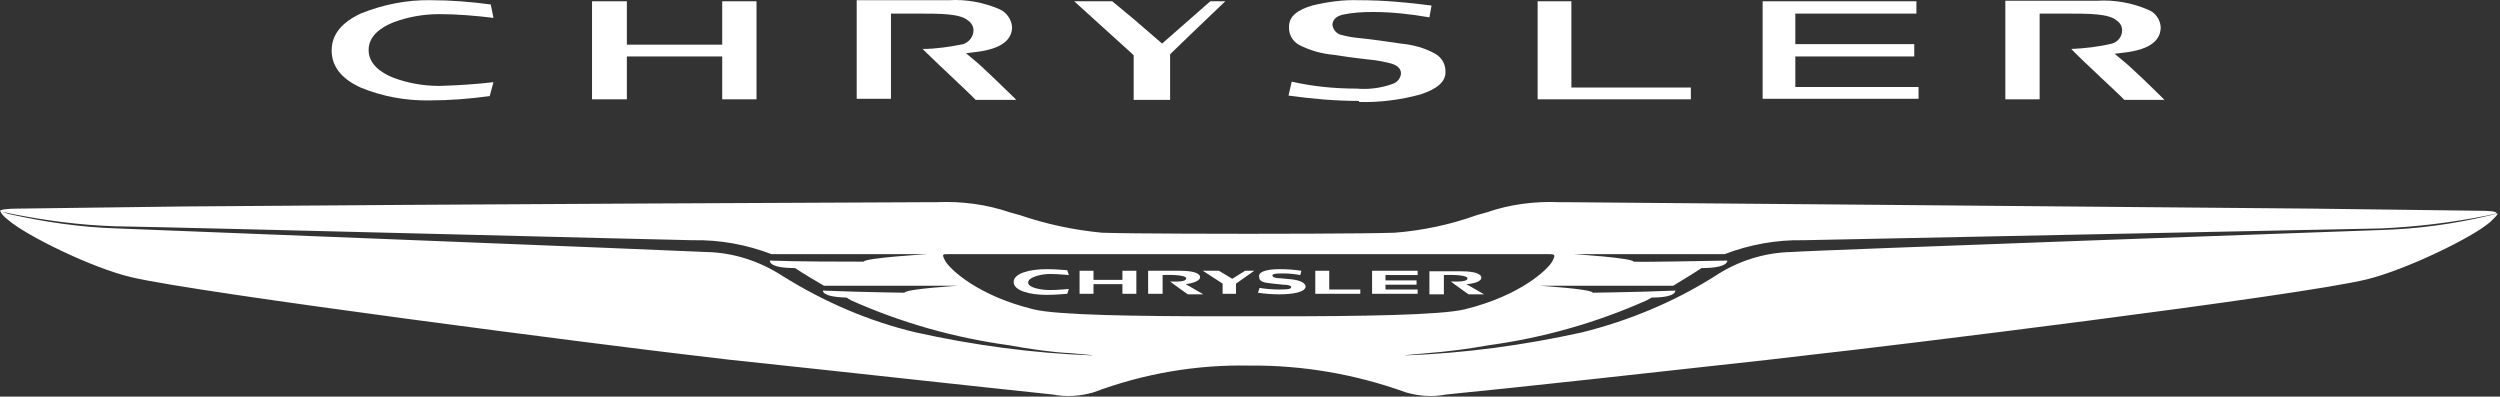
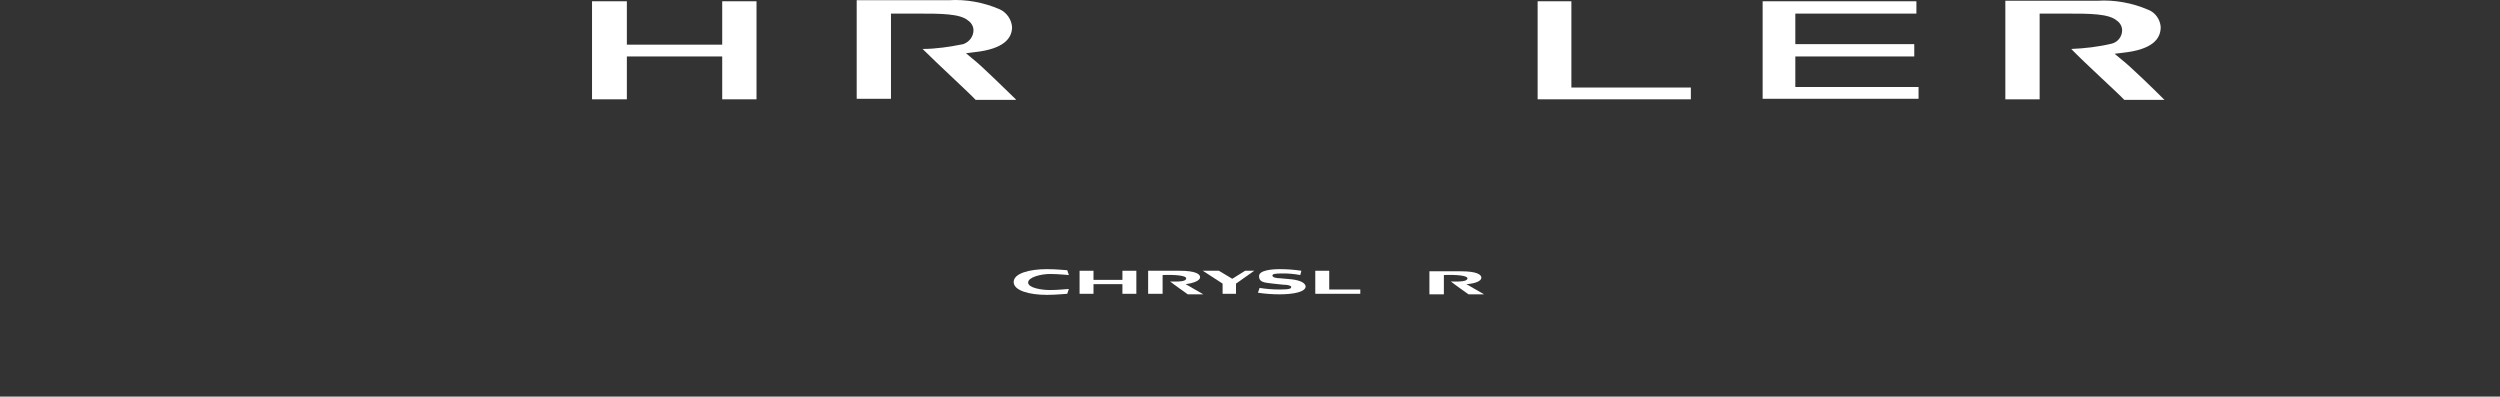
<svg xmlns="http://www.w3.org/2000/svg" width="353" height="56" viewBox="0 0 353 56" fill="none">
  <rect x="0" y="0" width="353" height="56" fill="#333333" stroke="none" />
-   <path d="M351.464 30.439C346.396 31.649 341.327 32.33 336.108 32.481C335.956 32.481 255.391 35.356 252.971 35.583C249.112 35.659 245.33 36.869 242.153 38.987C236.404 42.618 230.049 45.266 223.392 46.93C215.147 48.746 206.825 49.88 198.428 50.183C197.823 50.183 201.379 49.88 201.379 49.88C204.329 49.654 207.279 49.275 210.229 48.746C217.946 47.687 225.435 45.569 232.546 42.391L233.226 42.013C236.782 42.013 236.555 41.03 236.555 41.03L232.243 41.181C229.066 41.257 225.737 41.332 224.905 41.332C224.754 40.803 217.416 40.349 217.416 40.349H235.723H236.252C237.463 39.592 238.9 38.76 240.262 37.852C244.12 37.852 243.893 36.793 243.893 36.793C239.732 36.869 232.016 37.02 230.654 36.945C230.503 36.415 222.257 35.886 222.257 35.886H243.363H243.515C247.07 34.524 250.852 33.843 254.635 33.919L336.183 32.255C341.252 32.028 346.244 31.422 351.161 30.439L352.523 30.136C352.523 29.834 351.615 29.758 349.951 29.758L326.5 29.456C290.643 29.153 223.997 28.548 220.971 28.548H220.215C216.735 28.396 213.18 28.85 209.927 29.985L208.565 30.363C204.783 31.725 200.849 32.557 196.915 32.86C192.755 33.011 176.869 33.011 176.264 33.011C175.658 33.011 159.697 33.011 155.612 32.86C151.602 32.481 147.744 31.649 143.962 30.363L142.6 29.985C139.272 28.85 135.792 28.396 132.237 28.548H131.556C128.53 28.548 61.808 28.85 26.027 29.153L2.5 29.456C0.912 29.456 -0.072 29.607 0.004 29.834L1.366 30.136C6.283 31.12 11.276 31.801 16.344 31.952C25.951 32.103 96.153 33.919 97.817 33.919C101.599 33.843 105.382 34.524 108.937 35.886H130.951C130.951 35.886 122.1 36.415 121.948 36.945H121.419C119.225 36.945 112.492 36.945 108.71 36.793C108.71 36.793 108.407 37.852 112.266 37.852C113.627 38.76 115.064 39.592 116.35 40.349C116.653 40.349 117.107 40.349 117.561 40.349H135.262C135.262 40.349 127.849 40.803 127.698 41.332C126.79 41.332 123.613 41.257 120.511 41.181L116.199 41.03C116.199 41.03 115.972 41.937 119.528 42.013L120.133 42.391C127.244 45.569 134.733 47.687 142.449 48.746C145.399 49.275 148.35 49.729 151.3 49.88C151.3 49.88 154.855 50.183 154.25 50.183C145.853 49.88 137.456 48.746 129.286 46.93C122.629 45.342 116.35 42.618 110.526 38.987C107.273 36.869 103.566 35.659 99.708 35.583C97.212 35.432 16.722 32.255 16.571 32.255C11.427 32.103 6.283 31.347 1.214 30.212L0.08 29.834C0.08 30.061 0.609 30.666 1.139 31.044C3.635 33.238 13.015 37.852 18.538 39.139C28.069 41.408 86.772 48.897 97.212 50.107L102.961 50.788C118.696 52.453 138.515 54.646 148.652 55.705C150.543 56.084 152.586 55.932 154.401 55.403C161.437 52.755 168.926 51.469 176.415 51.62C183.904 51.545 191.393 52.831 198.504 55.403C200.32 55.932 202.286 56.084 204.178 55.705C214.239 54.722 234.134 52.528 249.793 50.788L255.618 50.107C266.058 48.973 324.685 41.786 334.216 39.441C339.739 38.079 349.119 33.541 351.615 31.347C352.069 30.893 352.674 30.363 352.674 30.136L351.464 30.439ZM180.197 44.661H172.481C160.831 44.661 149.257 44.51 145.929 43.677C137.91 41.711 134.203 38.004 133.523 36.945C132.917 35.81 133.069 35.886 134.052 35.886H218.626C219.61 35.886 219.685 35.961 219.156 36.945C218.626 37.928 214.844 41.711 206.825 43.677C203.421 44.51 191.847 44.661 180.197 44.661Z" fill="white" />
  <path d="M173.994 39.365L172.103 38.231H169.833L172.632 40.046V41.484H174.524V40.046L177.096 38.231H175.81L173.994 39.365Z" fill="white" />
  <path d="M187.686 38.231H185.719V41.484H192.074V40.878H187.686V38.231Z" fill="white" />
-   <path d="M195.629 40.198H200.017V39.592H195.629V38.836H200.168V38.231H193.738V41.484H200.168V40.878H195.629V40.198Z" fill="white" />
  <path d="M158.486 39.517H154.401V38.231H152.435V41.484H154.401V40.122H158.486V41.484H160.453V38.231H158.486V39.517Z" fill="white" />
  <path d="M169.455 39.139C169.455 38.685 168.774 38.231 166.581 38.231H162.117V41.484H164.16V38.836C165.9 38.76 167.488 38.911 167.488 39.29C167.488 39.592 167.186 39.819 165.219 39.744C165.673 40.122 167.715 41.559 167.715 41.559H169.909L167.413 40.122C168.623 39.971 169.455 39.592 169.455 39.139Z" fill="white" />
  <path d="M204.858 39.744C205.312 40.122 207.355 41.559 207.355 41.559H209.549L207.052 40.122C208.338 40.046 209.17 39.668 209.17 39.214C209.17 38.76 208.49 38.306 206.296 38.306H201.833V41.559H203.875V38.836C205.615 38.76 207.204 38.912 207.204 39.29C207.204 39.592 206.825 39.819 204.858 39.744Z" fill="white" />
  <path d="M182.391 39.441L180.727 39.29C180.122 39.29 179.668 39.139 179.668 38.912C179.668 38.685 179.97 38.609 181.181 38.609C182.013 38.609 182.769 38.685 183.601 38.836L183.753 38.231C182.769 38.079 181.71 38.004 180.727 38.004C179.592 38.004 177.777 38.155 177.777 38.987C177.777 39.819 178.382 39.895 179.743 40.046L181.181 40.198C181.862 40.198 182.315 40.349 182.315 40.5C182.315 40.727 182.24 40.878 180.651 40.878C179.743 40.878 178.76 40.803 177.852 40.651L177.625 41.332C178.609 41.484 179.668 41.559 180.651 41.559C182.542 41.559 184.358 41.257 184.358 40.425C184.282 39.971 183.677 39.592 182.391 39.441Z" fill="white" />
  <path d="M148.274 38.685C149.484 38.685 150.695 38.836 150.922 38.836L150.695 38.155C150.392 38.155 149.257 38.004 147.82 38.004C145.324 38.004 143.13 38.609 143.13 39.819C143.13 41.03 145.324 41.635 147.82 41.635C149.182 41.635 150.392 41.484 150.695 41.484L150.922 40.803C150.619 40.803 149.484 40.954 148.274 40.954C147.064 40.954 145.172 40.651 145.172 39.895C145.172 39.139 146.988 38.685 148.274 38.685Z" fill="white" />
-   <path d="M165.219 14.023V7.972V7.669L165.522 7.366C165.522 7.366 170.363 2.676 173.011 0.18H170.893L164.689 5.626L164.084 6.156L163.479 5.626L160.151 2.752L157.049 0.18H151.678L159.772 7.518L160.075 7.82V14.099H165.219V14.023Z" fill="white" />
  <path d="M238.749 14.023V12.359H221.879V0.18H217.114V14.023H238.749Z" fill="white" />
  <path d="M248.885 13.948H270.899V12.284H253.5V7.972H270.294V6.232H253.5V1.92H270.596V0.18H248.885V13.948Z" fill="white" />
  <path d="M106.819 14.023V0.18H101.977V5.702V6.307H88.512V2.601V0.18H83.595V14.023H88.512V8.501V7.972H101.977V11.603V14.023H106.819Z" fill="white" />
  <path d="M143.432 14.023C141.919 12.586 138.666 9.333 137.305 8.274L136.397 7.518L137.607 7.366C141.768 6.912 142.903 5.4 142.903 3.811C142.827 2.752 142.146 1.768 141.163 1.315C138.893 0.331 136.397 -0.123 133.976 0.029H120.965V13.948H125.806V5.626V2.374V1.92H126.26H129.664C132.842 1.92 135.565 1.92 136.7 2.903C137.153 3.206 137.456 3.735 137.456 4.265C137.456 5.173 136.851 5.929 136.019 6.232C134.128 6.61 132.161 6.912 130.27 6.912C132.312 8.955 136.927 13.191 137.759 14.099H143.432V14.023Z" fill="white" />
-   <path d="M191.923 14.402C194.873 14.477 197.748 14.099 200.547 13.342C202.892 12.586 204.178 11.527 204.102 10.09C204.102 9.031 203.573 8.123 202.665 7.593C201.152 6.761 199.488 6.307 197.823 6.156C195.781 5.853 193.663 5.551 192.15 5.399C191.242 5.324 190.334 5.173 189.426 4.946C188.746 4.794 188.216 4.189 188.14 3.508C188.14 2.827 188.67 2.298 189.578 2.071C191.015 1.768 192.452 1.693 193.89 1.693C196.537 1.693 199.185 1.995 201.833 2.449L202.135 0.785C198.731 0.331 195.327 0.028 191.847 0.028C189.653 -0.047 187.46 0.255 185.266 0.785C183.223 1.39 182.013 2.298 182.013 3.735C181.937 4.794 182.467 5.778 183.375 6.307C184.963 7.139 186.627 7.593 188.367 7.745C189.351 7.896 190.712 8.123 193.436 8.425C194.419 8.501 195.478 8.728 196.386 8.955C197.142 9.182 197.823 9.56 197.823 10.392C197.748 11.073 197.294 11.603 196.689 11.829C195.024 12.435 193.284 12.662 191.545 12.51C188.443 12.51 185.341 12.208 182.391 11.527L181.937 13.494C185.19 13.948 188.519 14.25 191.847 14.25L191.923 14.402Z" fill="white" />
-   <path d="M50.915 1.92C48.343 3.13 46.83 4.794 46.83 7.139C46.83 9.409 48.267 11.149 50.915 12.359C54.017 13.645 57.421 14.25 60.749 14.175C63.548 14.175 66.347 13.948 69.146 13.569L69.676 11.603C67.104 11.905 64.607 12.056 62.035 12.132C59.842 12.132 57.648 11.754 55.605 10.998C53.638 10.241 52.05 8.955 52.05 7.064C52.05 5.097 53.714 3.887 55.605 3.13C57.648 2.374 59.842 1.995 62.035 1.995C64.607 1.995 67.179 2.222 69.676 2.525L69.297 0.634C66.499 0.255 63.7 0.029 60.901 0.029C57.496 -0.047 54.092 0.634 50.915 1.92Z" fill="white" />
  <path d="M305.621 14.099C304.109 12.586 300.856 9.409 299.494 8.35L298.586 7.593L299.797 7.442C303.957 6.988 305.092 5.475 305.092 3.811C305.016 2.752 304.335 1.768 303.352 1.39C301.083 0.407 298.586 -0.047 296.165 0.104H283.154V14.023H287.996V5.702V2.449V1.92H288.449H291.854C295.031 1.92 297.754 1.92 298.889 2.903C299.343 3.206 299.645 3.735 299.645 4.265C299.645 5.173 299.04 5.929 298.208 6.156C296.317 6.61 294.35 6.837 292.459 6.913C294.426 8.955 299.116 13.191 299.948 14.099H305.621Z" fill="white" />
</svg>